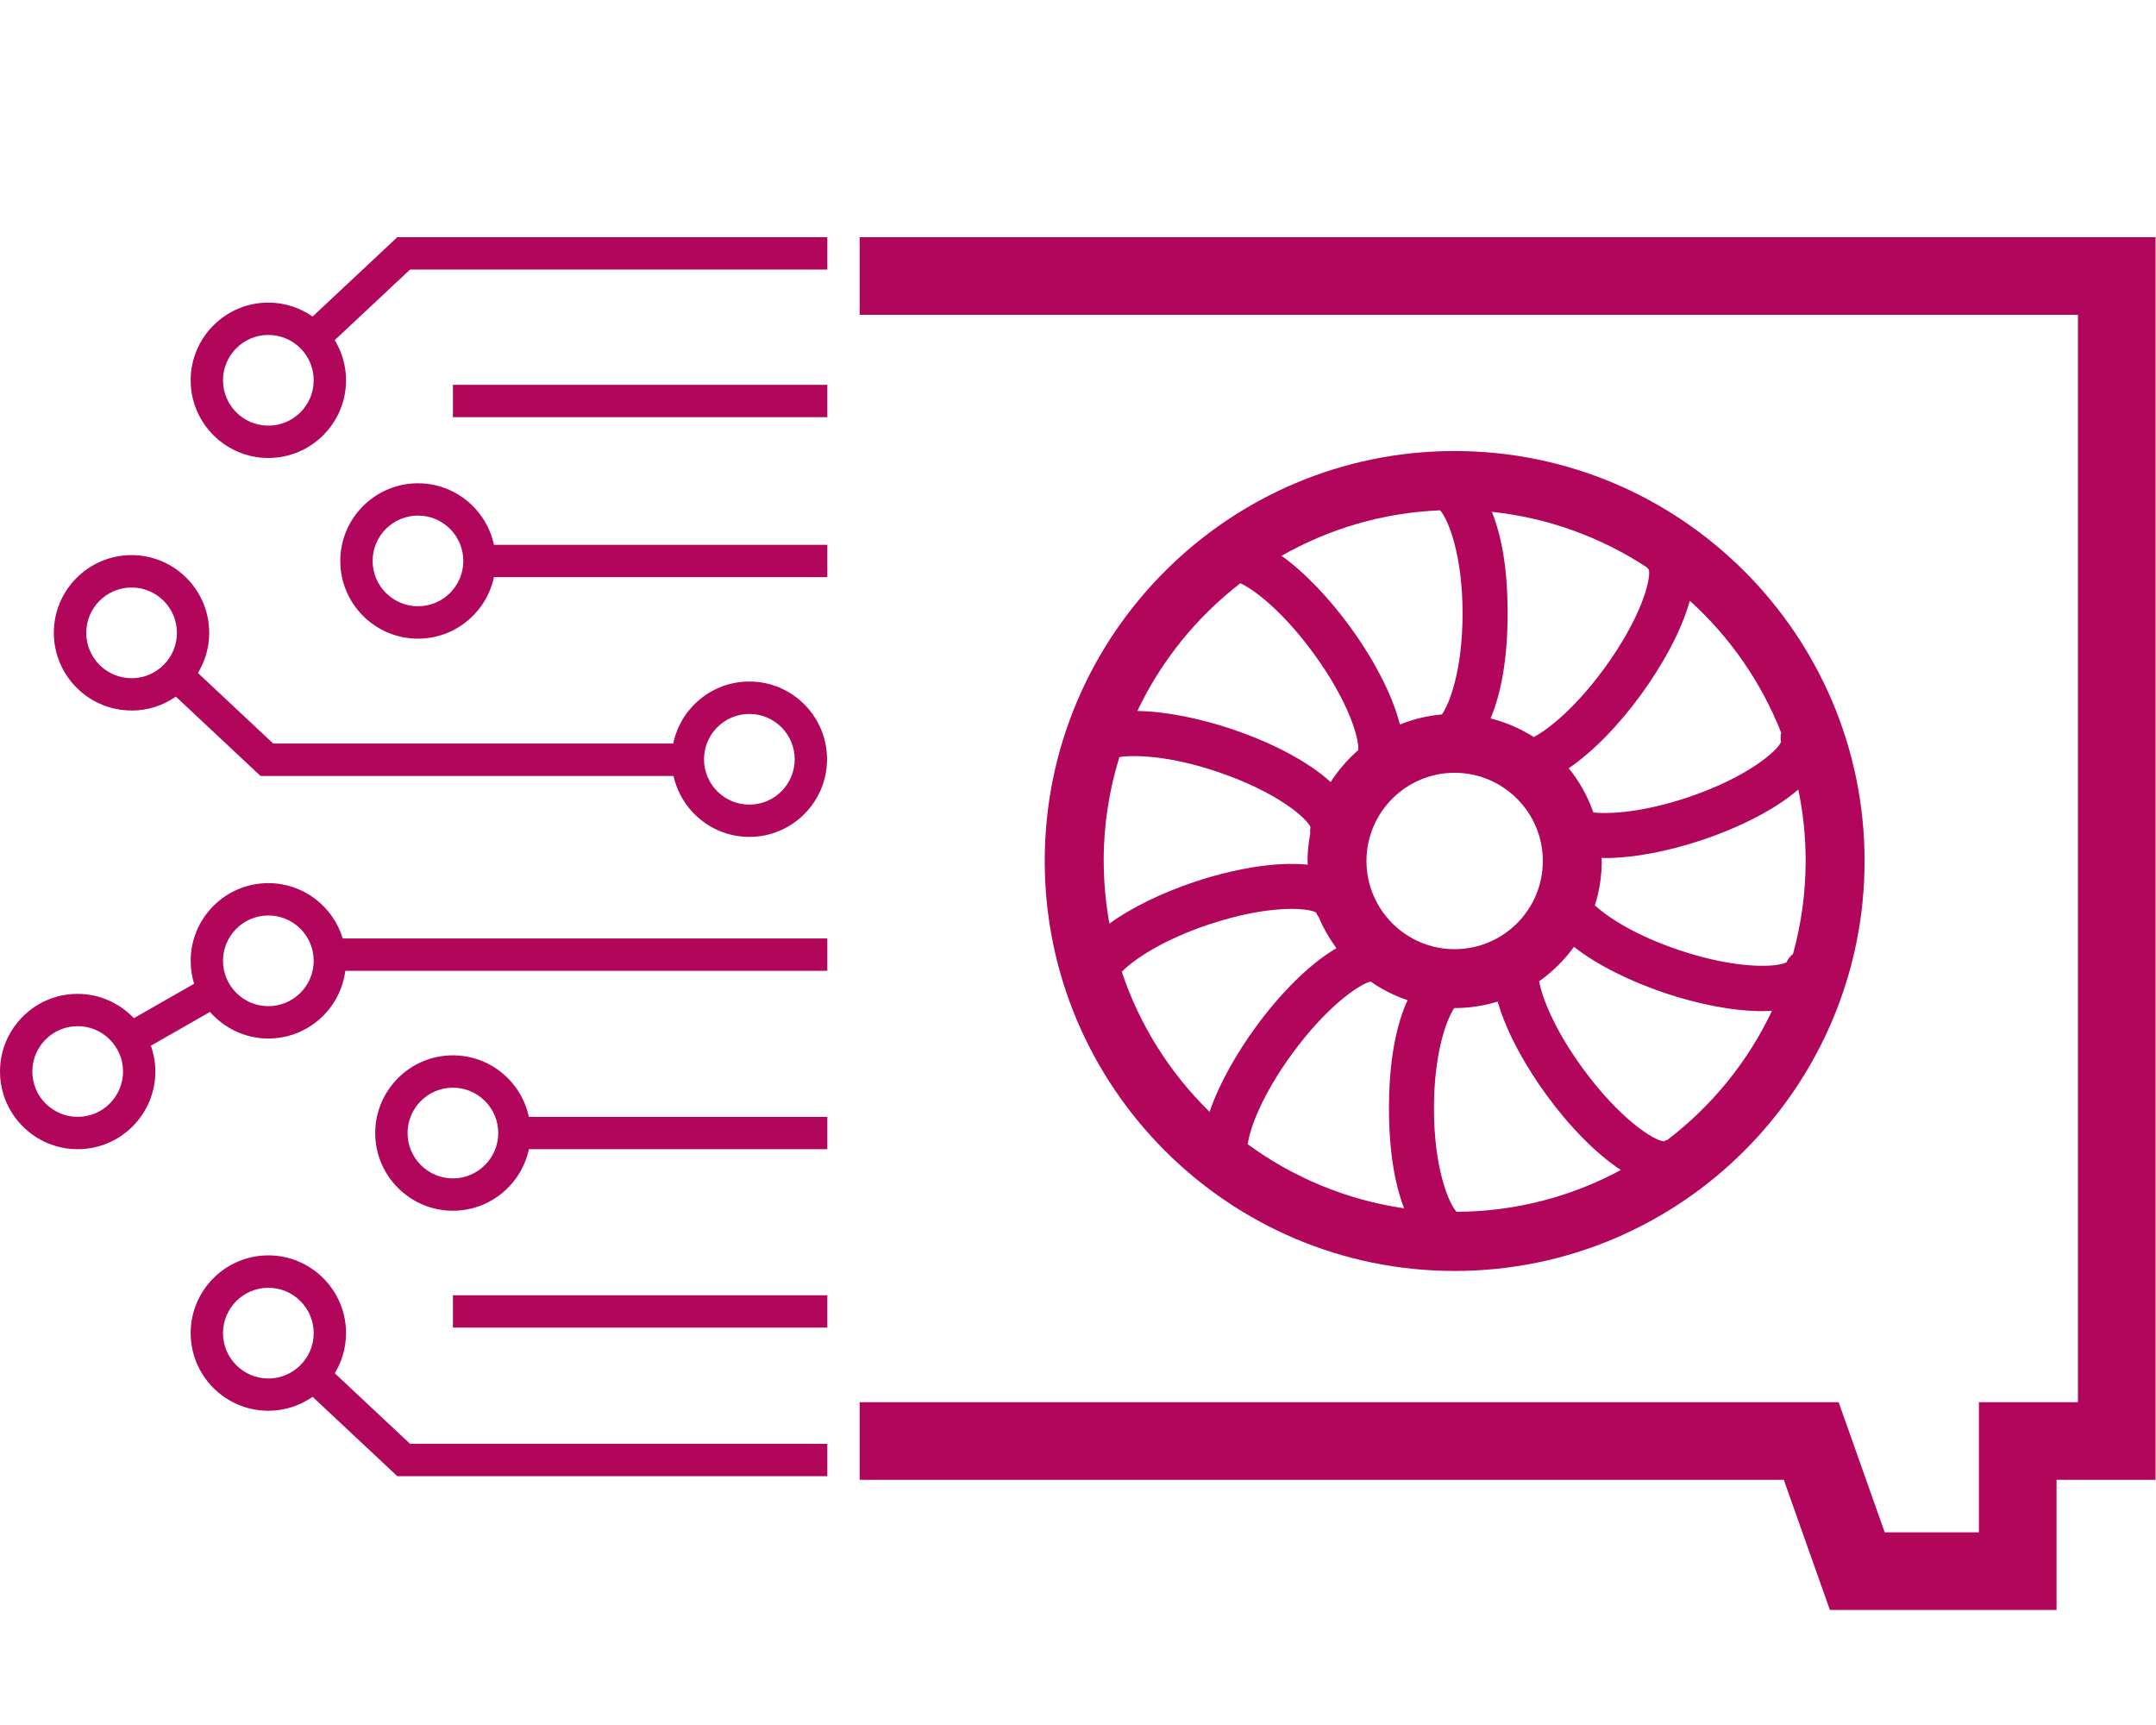
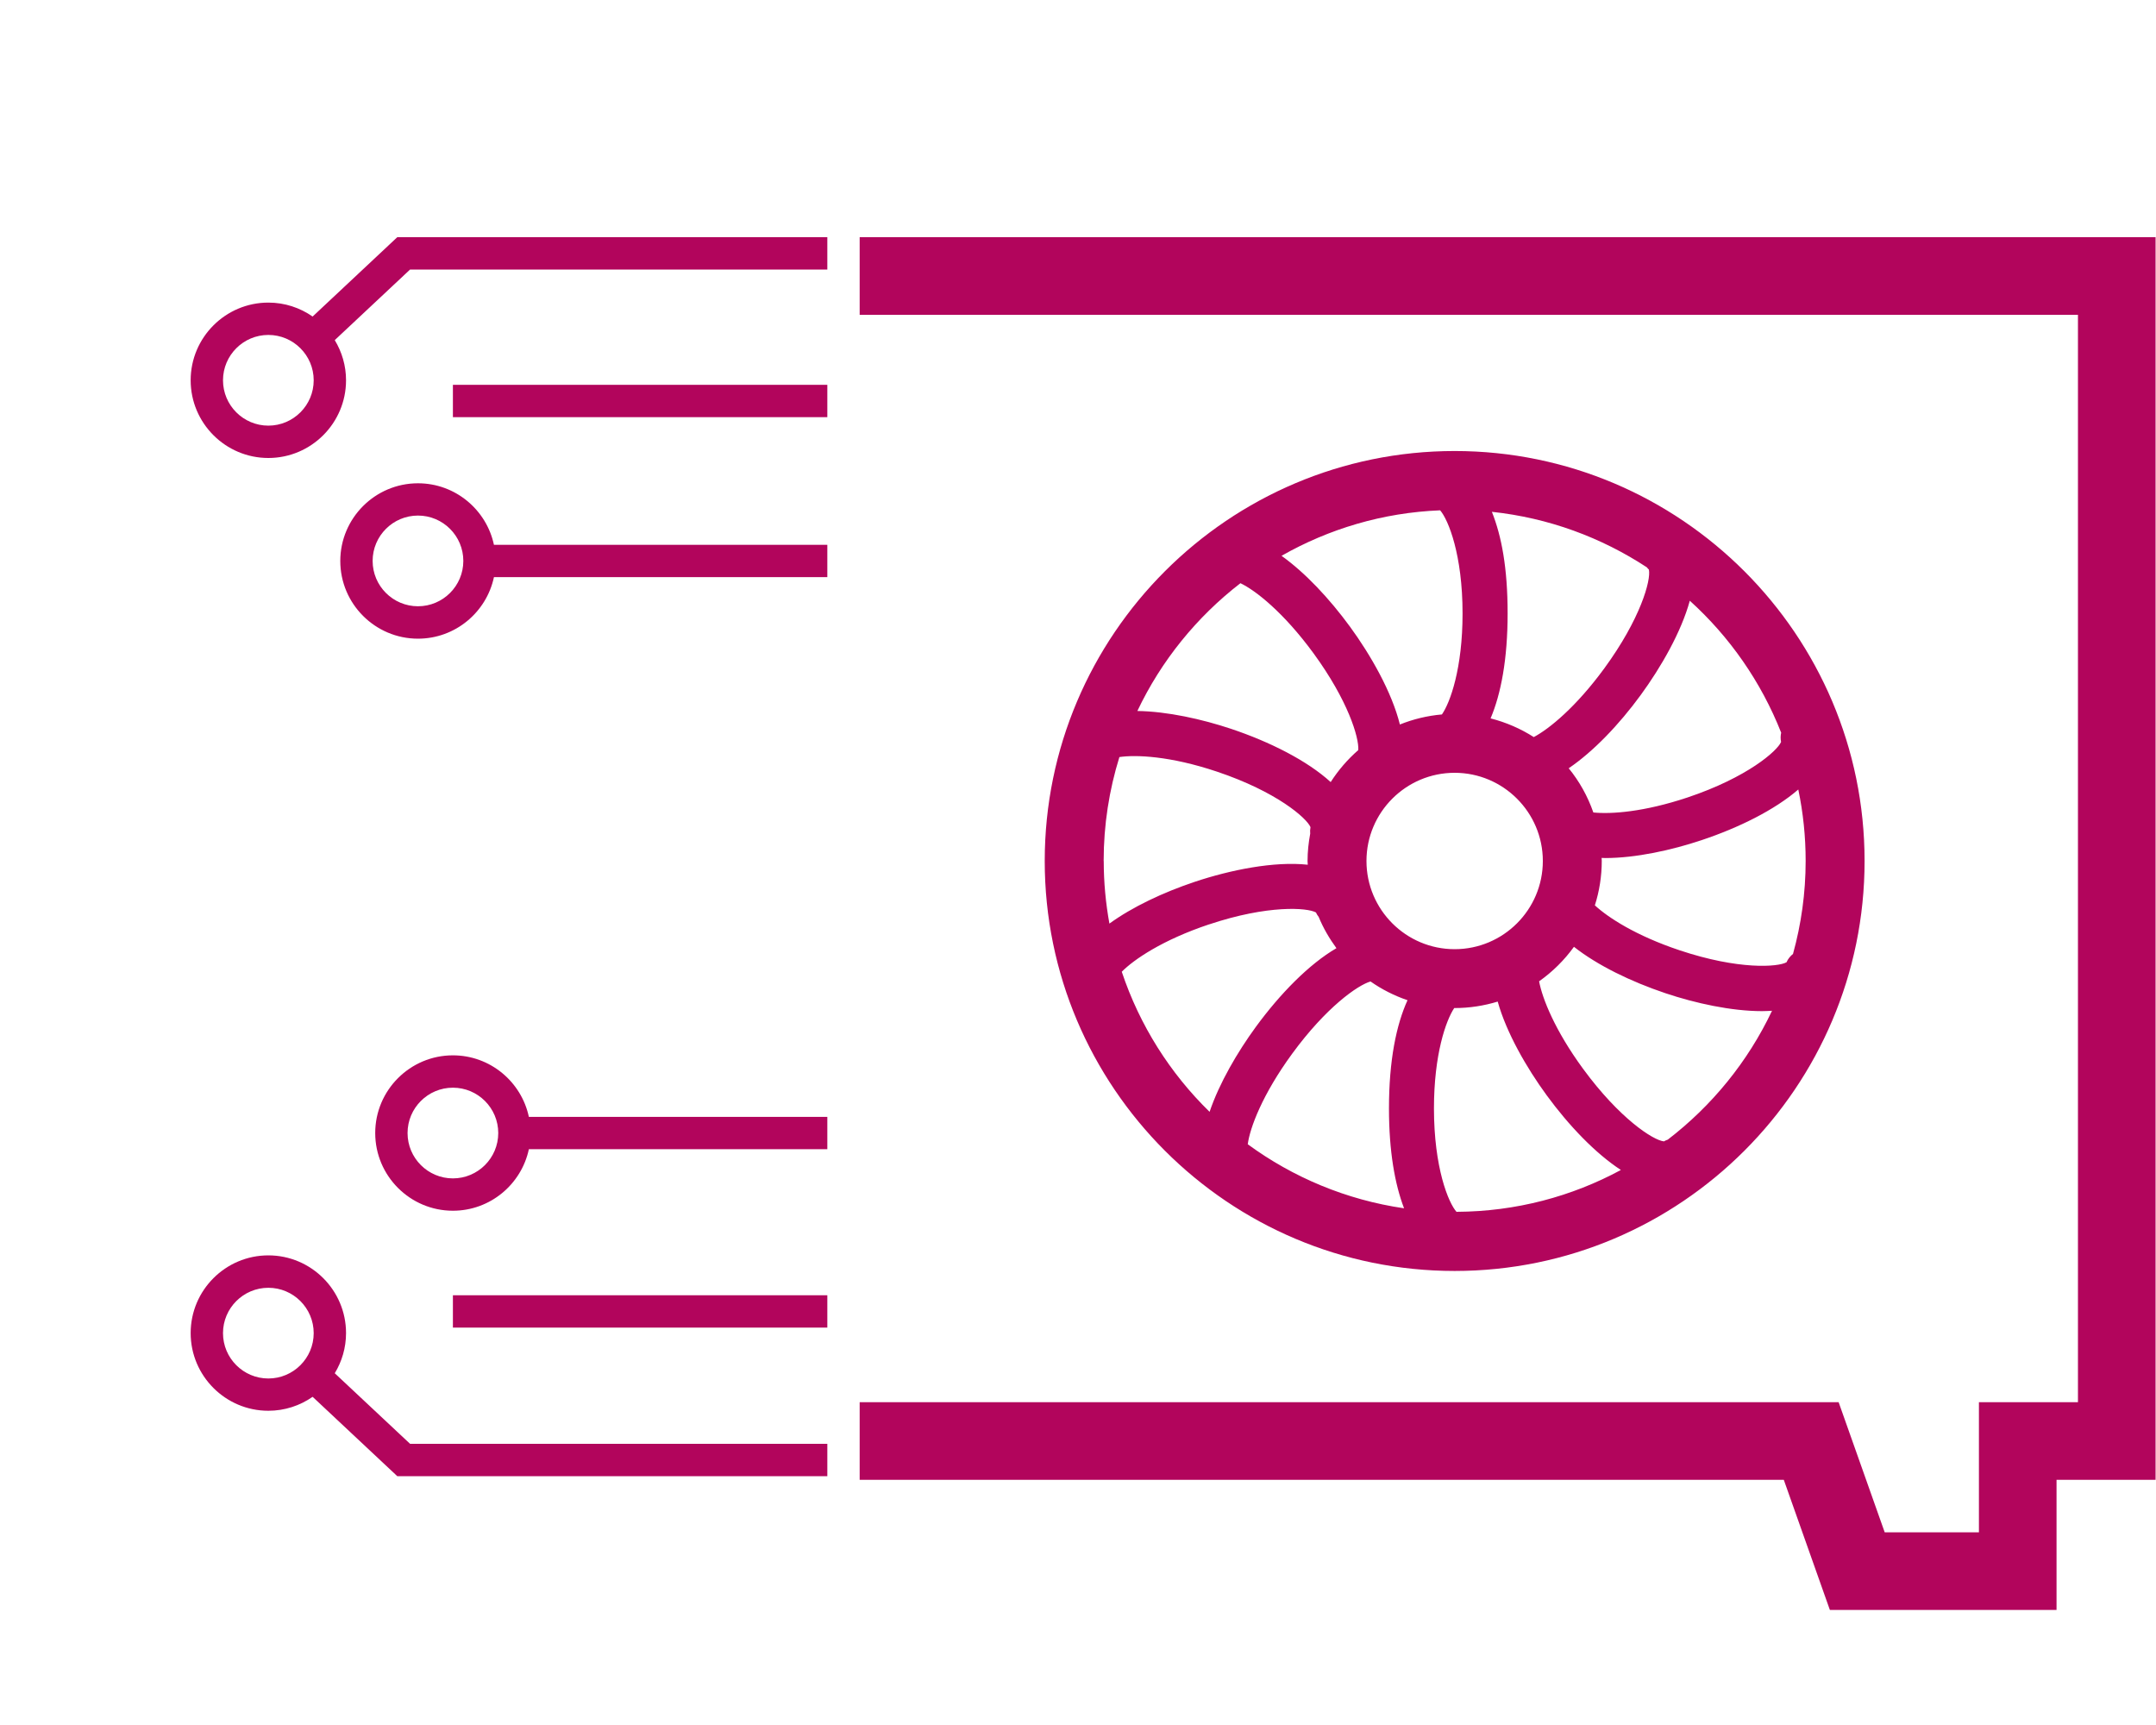
<svg xmlns="http://www.w3.org/2000/svg" id="Ebene_1" viewBox="0 0 300 240">
  <defs>
    <style>.cls-1{fill:#b2055c;}</style>
  </defs>
  <path class="cls-1" d="M31.03,185.48c0-3.48,2.83-6.31,6.31-6.31s6.31,2.83,6.31,6.31-2.83,6.31-6.31,6.31-6.31-2.83-6.31-6.31M46.58,191.06c.99-1.63,1.57-3.54,1.57-5.59,0-5.96-4.85-10.81-10.81-10.81s-10.81,4.85-10.81,10.81,4.85,10.81,10.81,10.81c2.29,0,4.41-.72,6.16-1.94l11.78,11.04h59.84v-4.5h-58.06l-10.48-9.82Z" />
-   <path class="cls-1" d="M18.31,81.74c3.48,0,6.31,2.83,6.31,6.31s-2.83,6.31-6.31,6.31-6.31-2.83-6.31-6.31,2.83-6.31,6.31-6.31M104.27,99.33c3.48,0,6.31,2.83,6.31,6.31s-2.83,6.31-6.31,6.31-6.31-2.83-6.31-6.31,2.83-6.31,6.31-6.31M18.31,98.86c2.29,0,4.41-.72,6.16-1.94l11.78,11.04h57.47c1.07,4.84,5.39,8.48,10.55,8.48,5.96,0,10.81-4.85,10.81-10.81s-4.85-10.81-10.81-10.81c-5.21,0-9.58,3.71-10.59,8.63h-55.66l-10.48-9.82c.99-1.63,1.57-3.54,1.57-5.59,0-5.96-4.85-10.81-10.81-10.81s-10.81,4.85-10.81,10.81,4.85,10.81,10.81,10.81" />
  <path class="cls-1" d="M37.34,46.6c3.48,0,6.31,2.83,6.31,6.31s-2.83,6.31-6.31,6.31-6.31-2.83-6.31-6.31,2.83-6.31,6.31-6.31M37.34,63.72c5.96,0,10.81-4.85,10.81-10.81,0-2.05-.58-3.95-1.57-5.59l10.48-9.82h58.06v-4.5h-59.84l-11.78,11.04c-1.75-1.22-3.87-1.94-6.16-1.94-5.96,0-10.81,4.85-10.81,10.81s4.85,10.81,10.81,10.81" />
  <path class="cls-1" d="M63.02,163.95c-3.48,0-6.31-2.83-6.31-6.31s2.83-6.31,6.31-6.31,6.31,2.83,6.31,6.31-2.83,6.31-6.31,6.31M63.02,146.83c-5.96,0-10.81,4.85-10.81,10.81s4.85,10.81,10.81,10.81c5.19,0,9.53-3.68,10.57-8.56h41.53v-4.5h-41.53c-1.04-4.88-5.38-8.56-10.57-8.56" />
  <path class="cls-1" d="M58.16,84.35c-3.48,0-6.31-2.83-6.31-6.31s2.83-6.31,6.31-6.31,6.31,2.83,6.31,6.31-2.83,6.31-6.31,6.31M58.16,67.24c-5.96,0-10.81,4.85-10.81,10.81s4.85,10.81,10.81,10.81c5.19,0,9.53-3.68,10.57-8.56h46.39v-4.5h-46.39c-1.04-4.88-5.38-8.56-10.57-8.56" />
  <rect class="cls-1" x="63.02" y="180.21" width="52.1" height="4.5" />
  <rect class="cls-1" x="63.02" y="53.54" width="52.1" height="4.5" />
-   <path class="cls-1" d="M10.81,155.39c-3.48,0-6.31-2.83-6.31-6.31s2.83-6.31,6.31-6.31,6.31,2.83,6.31,6.31-2.83,6.31-6.31,6.31M37.34,127.37c3.48,0,6.31,2.83,6.31,6.31s-2.83,6.31-6.31,6.31-6.31-2.83-6.31-6.31,2.83-6.31,6.31-6.31M29.22,140.79c1.98,2.26,4.88,3.7,8.12,3.7,5.49,0,10.02-4.11,10.71-9.42h67.07v-4.5H47.69c-1.34-4.45-5.47-7.7-10.35-7.7-5.96,0-10.81,4.85-10.81,10.81,0,1.11.17,2.18.48,3.19l-8.38,4.79c-1.97-2.07-4.75-3.38-7.83-3.38C4.85,138.27,0,143.12,0,149.08s4.85,10.81,10.81,10.81,10.81-4.85,10.81-10.81c0-1.26-.23-2.47-.63-3.59l8.23-4.7Z" />
  <path class="cls-1" d="M172.6,81.14c2.09.99,6,4.05,10.17,9.75,4.79,6.55,6.35,11.72,6.23,13.47-1.48,1.29-2.77,2.78-3.84,4.45-3.27-2.98-8.46-5.6-13.87-7.41-4.02-1.34-8.84-2.42-13.03-2.48,3.32-7,8.26-13.08,14.33-17.77M247.85,101.91c-.1.42-.11.87-.02,1.32-.53,1.25-4.7,4.94-13.04,7.73-6.06,2.02-10.62,2.33-13.08,2.08-.79-2.26-1.95-4.34-3.43-6.15,3.44-2.34,7.01-6.07,10.02-10.19,2.82-3.86,5.64-8.77,6.83-13.12,5.54,5.01,9.92,11.28,12.71,18.35M232.06,158.56c-.18.06-.36.14-.53.24-1.5-.15-6.19-3.19-11.26-10.11-3.91-5.34-5.66-9.76-6.11-12.16,1.87-1.32,3.51-2.94,4.85-4.8,3.27,2.58,7.92,4.84,12.74,6.46,4.15,1.39,9.15,2.49,13.43,2.49.48,0,.94-.03,1.39-.05-3.35,7.08-8.36,13.22-14.52,17.94M168.25,128.61c8.2-2.74,13.67-2.33,14.86-1.66.1.23.23.43.38.62.64,1.56,1.49,3.01,2.47,4.35-3.81,2.22-7.86,6.36-11.22,10.96-2.54,3.48-5.08,7.81-6.43,11.81-5.5-5.37-9.73-12.03-12.22-19.49,1.67-1.69,5.64-4.42,12.17-6.6M200.39,71c1.15,1.33,3.12,6.2,3.12,14.36,0,7.61-1.71,12.36-2.87,14.04-2.05.18-4.01.66-5.85,1.4-1.11-4.47-4.02-9.61-6.95-13.62-2.87-3.92-6.23-7.5-9.52-9.85,6.57-3.74,14.07-6.01,22.08-6.33M202.68,168.62c-1.14-1.27-3.15-6.16-3.15-14.41,0-7.48,1.65-12.2,2.82-13.96.02,0,.04,0,.06,0,2.08,0,4.09-.32,5.99-.9,1.21,4.33,4.01,9.2,6.81,13.03,3.1,4.24,6.79,8.09,10.33,10.4-6.81,3.68-14.59,5.78-22.85,5.82M190.7,136.55c1.57,1.1,3.3,1.98,5.15,2.61-1.56,3.42-2.58,8.37-2.58,15.05,0,5.97.82,10.55,2.1,13.9-8.05-1.17-15.47-4.31-21.75-8.91.3-2.27,2.02-6.91,6.19-12.61,4.71-6.44,9.1-9.52,10.9-10.04M202.41,107.52c6.76,0,12.27,5.5,12.27,12.27s-5.5,12.27-12.27,12.27-12.27-5.5-12.27-12.27,5.5-12.27,12.27-12.27M250.23,109.86c.67,3.21,1.02,6.52,1.02,9.92,0,4.48-.62,8.82-1.76,12.94-.38.31-.7.69-.9,1.16-1.19.67-6.66,1.08-14.86-1.66-6.11-2.04-9.97-4.56-11.81-6.26.62-1.95.96-4.03.96-6.19,0-.14-.02-.27-.02-.41.16,0,.32.02.48.02,4.28,0,9.28-1.1,13.43-2.49,5.19-1.73,10.18-4.21,13.46-7.05M229.44,79.27c.3,1.47-1.17,6.83-6.2,13.71-3.95,5.4-7.66,8.42-9.82,9.57-1.83-1.17-3.85-2.05-6.01-2.6,1.44-3.4,2.37-8.22,2.37-14.6s-.85-10.77-2.19-14.14c7.9.84,15.23,3.57,21.56,7.72.09.12.19.23.3.33M153.57,119.79c0-5.03.77-9.89,2.19-14.46,2.31-.34,7.07-.15,13.55,2.02,8.34,2.79,12.52,6.48,13.04,7.73-.06.31-.07.61-.04.91-.23,1.24-.37,2.5-.37,3.81,0,.17.02.34.03.51-4.68-.51-10.79.73-15.7,2.37-4.43,1.48-8.7,3.5-11.9,5.82-.51-2.82-.79-5.73-.79-8.7M202.41,176.83c31.45,0,57.04-25.59,57.04-57.04s-25.59-57.04-57.04-57.04-57.04,25.59-57.04,57.04,25.59,57.04,57.04,57.04" />
  <polygon class="cls-1" points="119.62 33 119.62 43.8 289.14 43.8 289.14 195.09 275.36 195.09 275.36 213.19 262.25 213.19 255.84 195.09 119.62 195.09 119.62 205.89 248.21 205.89 254.62 223.99 286.16 223.99 286.16 205.89 299.94 205.89 299.94 33 119.62 33" />
</svg>